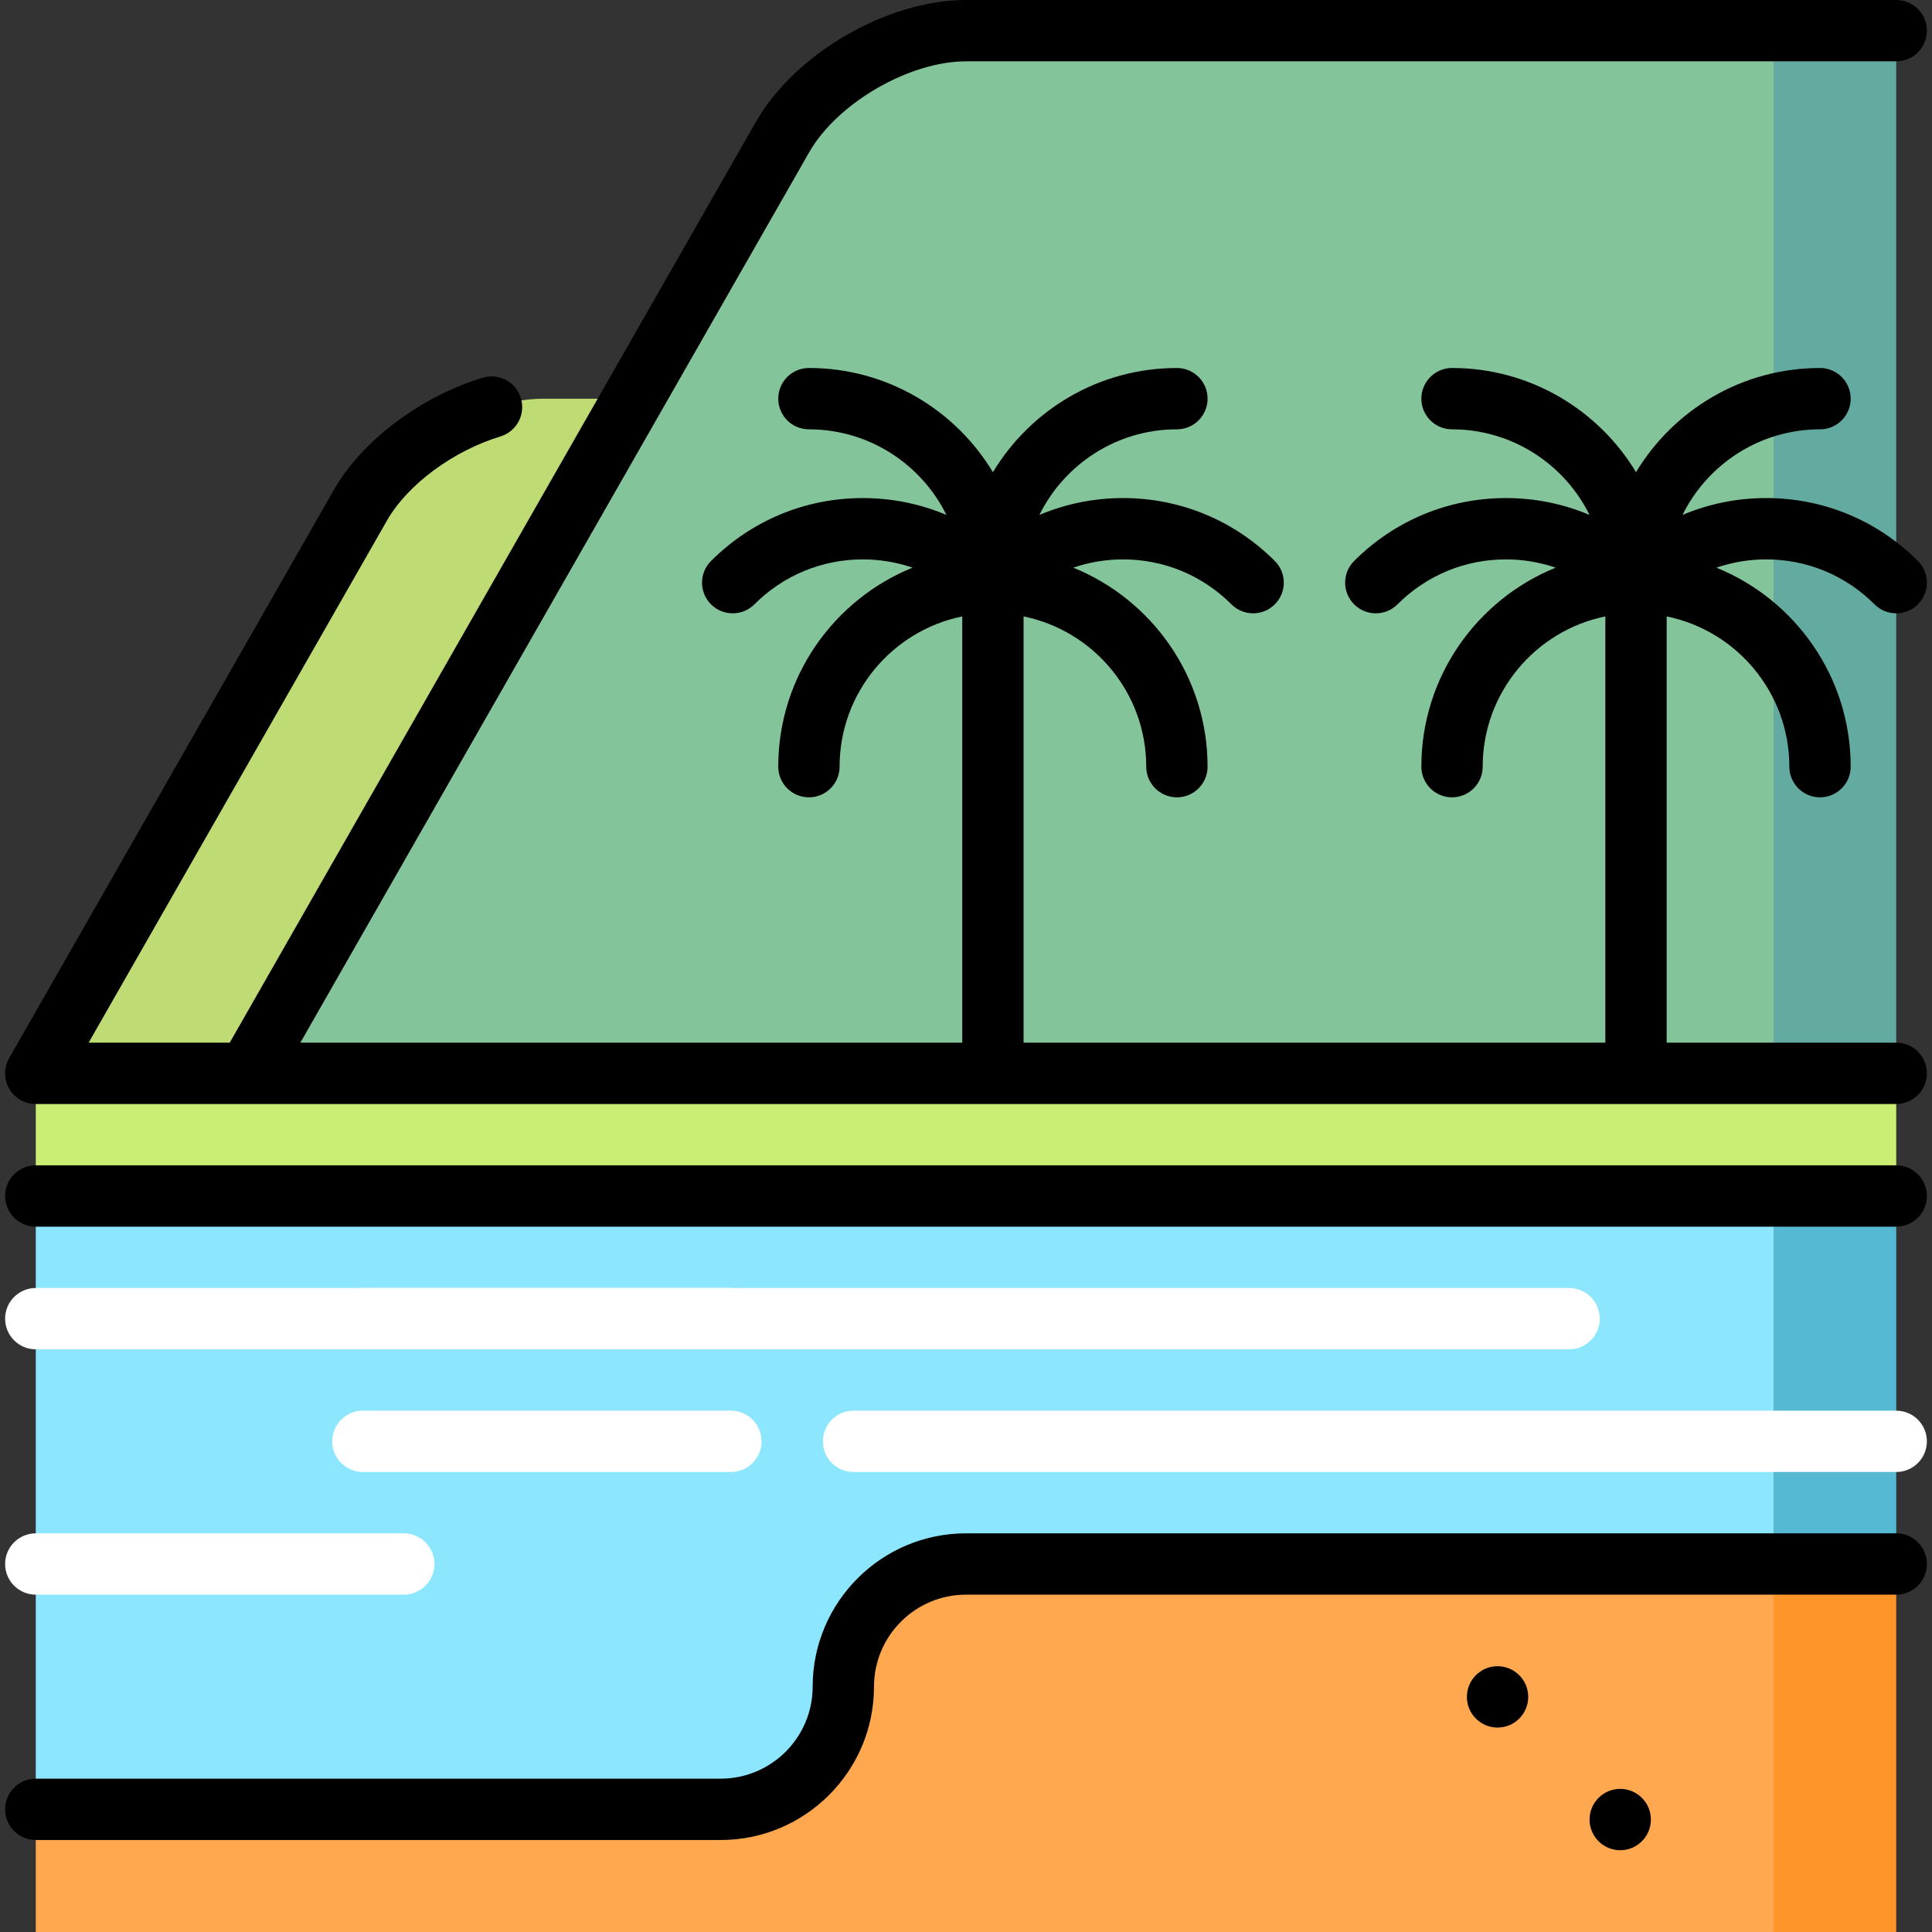
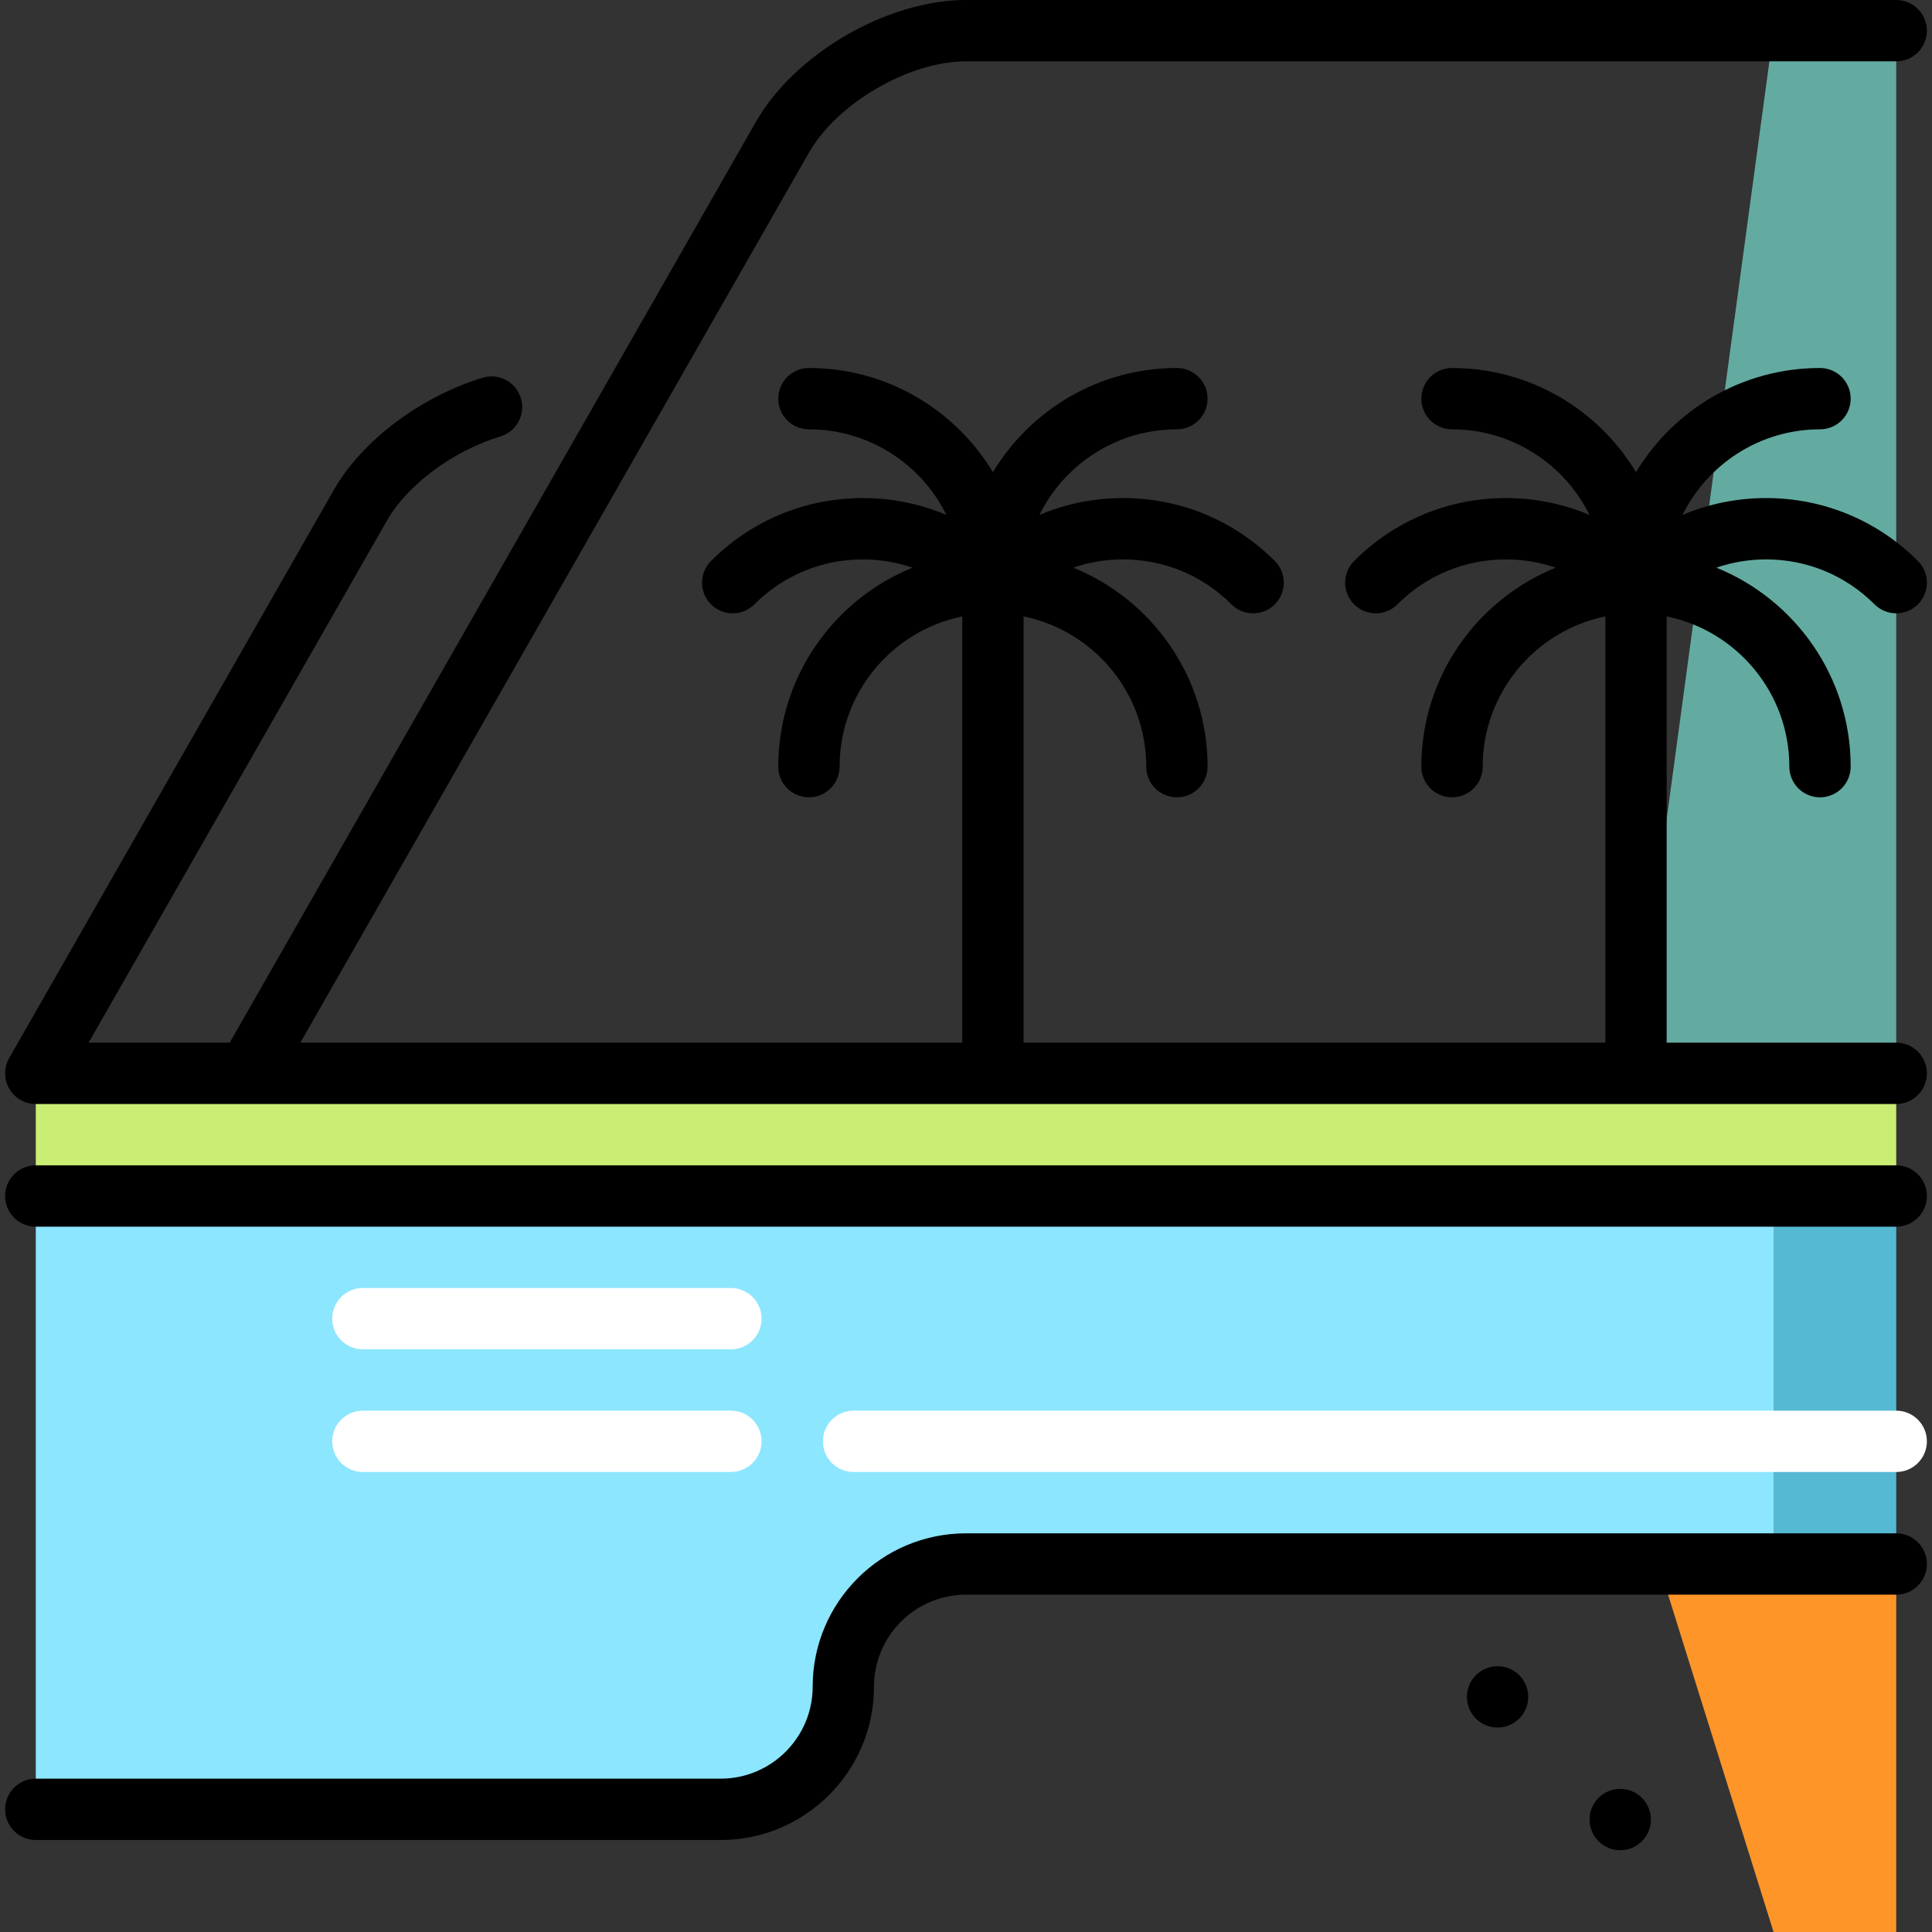
<svg xmlns="http://www.w3.org/2000/svg" height="800px" width="800px" version="1.1" id="Layer_1" viewBox="0 0 512 512" xml:space="preserve">
  <rect x="0" y="0" width="512" height="512" fill="#333333" stroke="none" />
-   <path style="fill:#BFDB74;" d="M167.763,105.662v222.127L9.482,284.444l86.038-150.566c8.864-15.517,30.753-28.217,48.632-28.217  H167.763z" />
  <polygon style="fill:#63ABA1;" points="502.519,8.127 502.519,284.444 426.667,327.788 470.011,8.127 " />
-   <path style="fill:#83C49A;" d="M470.011,8.127v319.661l-404.41-43.344l141.767-248.09C216.232,20.827,238.121,8.127,256,8.127  H470.011z" />
  <polygon style="fill:#FE9528;" points="502.519,414.476 502.519,512 470.011,512 426.667,373.397 " />
-   <polygon style="fill:#FFA850;" points="470.011,414.476 470.011,512 9.482,512 9.482,479.492 256,349.46 " />
  <path style="fill:#55B9D3;" d="M502.519,316.952v97.524c0,0-12.765,0-32.508,0l-32.508-65.016l32.508-32.508H502.519z" />
  <polygon style="fill:#CAED73;" points="502.519,316.952 256,371.132 9.482,316.952 9.482,284.444 502.519,284.444 " />
  <path style="fill:#8CE6FE;" d="M470.011,316.952v97.524c-63.77,0-200.303,0-214.011,0c-17.955,0-32.508,14.553-32.508,32.508  s-14.553,32.508-32.508,32.508s-181.503,0-181.503,0v-162.54H470.011z" />
  <g>
-     <path style="fill:#FFFFFF;" d="M415.831,357.587H9.482c-4.488,0-8.127-3.639-8.127-8.127s3.639-8.127,8.127-8.127h406.349   c4.488,0,8.127,3.639,8.127,8.127S420.319,357.587,415.831,357.587z" />
    <path style="fill:#FFFFFF;" d="M502.519,390.095H226.201c-4.488,0-8.127-3.639-8.127-8.127s3.639-8.127,8.127-8.127h276.317   c4.488,0,8.127,3.639,8.127,8.127S507.007,390.095,502.519,390.095z" />
    <path style="fill:#FFFFFF;" d="M193.693,390.095H96.17c-4.488,0-8.127-3.639-8.127-8.127s3.639-8.127,8.127-8.127h97.524   c4.488,0,8.127,3.639,8.127,8.127S198.182,390.095,193.693,390.095z" />
    <path style="fill:#FFFFFF;" d="M193.693,357.587H96.17c-4.488,0-8.127-3.639-8.127-8.127s3.639-8.127,8.127-8.127h97.524   c4.488,0,8.127,3.639,8.127,8.127S198.182,357.587,193.693,357.587z" />
-     <path style="fill:#FFFFFF;" d="M107.006,422.603H9.482c-4.488,0-8.127-3.639-8.127-8.127s3.639-8.127,8.127-8.127h97.524   c4.488,0,8.127,3.639,8.127,8.127S111.494,422.603,107.006,422.603z" />
  </g>
  <path d="M502.519,276.317h-60.833v-112.96c18.525,3.775,32.508,20.193,32.508,39.817c0,4.488,3.639,8.127,8.127,8.127  c4.488,0,8.127-3.639,8.127-8.127c0-23.84-14.748-44.29-35.594-52.738c4.19-1.435,8.629-2.191,13.184-2.191  c10.847,0,21.051,4.23,28.734,11.913c1.586,1.586,3.667,2.381,5.746,2.381s4.16-0.793,5.746-2.381c3.174-3.174,3.174-8.32,0-11.493  c-10.753-10.753-25.039-16.674-40.226-16.674c-7.739,0-15.241,1.544-22.163,4.474c6.64-13.428,20.479-22.688,36.446-22.688  c4.488,0,8.127-3.639,8.127-8.127s-3.639-8.127-8.127-8.127c-20.669,0-38.798,11.081-48.762,27.611  c-9.964-16.53-28.093-27.611-48.762-27.611c-4.488,0-8.127,3.639-8.127,8.127s3.639,8.127,8.127,8.127  c15.967,0,29.805,9.26,36.445,22.688c-6.922-2.93-14.424-4.474-22.163-4.474c-15.188,0-29.474,5.922-40.226,16.674  c-3.174,3.174-3.174,8.32,0,11.493c3.174,3.174,8.32,3.174,11.493,0c7.683-7.683,17.887-11.913,28.734-11.913  c4.555,0,8.995,0.755,13.184,2.191c-20.846,8.449-35.594,28.897-35.594,52.738c0,4.488,3.639,8.127,8.127,8.127  c4.488,0,8.127-3.639,8.127-8.127c0-19.624,13.983-36.042,32.508-39.817v112.96H271.258v-112.96  c18.525,3.775,32.508,20.193,32.508,39.817c0,4.488,3.639,8.127,8.127,8.127c4.488,0,8.127-3.639,8.127-8.127  c0-23.84-14.748-44.29-35.594-52.738c4.19-1.435,8.629-2.191,13.184-2.191c10.847,0,21.051,4.23,28.734,11.913  c1.586,1.586,3.667,2.381,5.746,2.381s4.16-0.793,5.746-2.381c3.174-3.174,3.174-8.32,0-11.493  c-10.753-10.753-25.039-16.674-40.226-16.674c-7.739,0-15.241,1.544-22.163,4.474c6.64-13.428,20.479-22.688,36.446-22.688  c4.488,0,8.127-3.639,8.127-8.127s-3.639-8.127-8.127-8.127c-20.669,0-38.798,11.081-48.762,27.611  c-9.964-16.53-28.093-27.611-48.762-27.611c-4.488,0-8.127,3.639-8.127,8.127s3.639,8.127,8.127,8.127  c15.967,0,29.805,9.26,36.445,22.688c-6.922-2.93-14.424-4.474-22.163-4.474c-15.188,0-29.474,5.922-40.226,16.674  c-3.174,3.174-3.174,8.32,0,11.493c3.174,3.174,8.32,3.174,11.493,0c7.683-7.683,17.887-11.913,28.734-11.913  c4.555,0,8.995,0.755,13.184,2.191c-20.846,8.449-35.594,28.897-35.594,52.738c0,4.488,3.639,8.127,8.127,8.127  c4.488,0,8.127-3.639,8.127-8.127c0-19.624,13.983-36.042,32.508-39.817v112.96H79.6L214.419,40.385  c7.475-13.08,26.517-24.131,41.581-24.131h246.518c4.488,0,8.127-3.639,8.127-8.127S507.007,0,502.519,0H256  c-20.873,0-45.337,14.196-55.693,32.319L60.88,276.317H23.486l79.087-138.404c5.421-9.487,17.499-18.431,30.054-22.256  c4.293-1.308,6.714-5.849,5.406-10.142s-5.849-6.715-10.142-5.406c-16.502,5.027-31.978,16.7-39.429,29.739L2.425,280.412  c-1.438,2.515-1.427,5.605,0.027,8.112c1.454,2.505,4.133,4.047,7.029,4.047h493.037c4.488,0,8.127-3.639,8.127-8.127  C510.646,279.956,507.007,276.317,502.519,276.317z" />
  <path d="M502.519,308.825H9.482c-4.488,0-8.127,3.639-8.127,8.127c0,4.488,3.639,8.127,8.127,8.127h493.037  c4.488,0,8.127-3.639,8.127-8.127C510.646,312.464,507.007,308.825,502.519,308.825z" />
  <path d="M502.519,406.349H256c-22.407,0-40.635,18.228-40.635,40.635c0,13.444-10.937,24.381-24.381,24.381H9.482  c-4.488,0-8.127,3.639-8.127,8.127s3.639,8.127,8.127,8.127h181.503c22.407,0,40.635-18.228,40.635-40.635  c0-13.444,10.937-24.381,24.381-24.381h246.518c4.488,0,8.127-3.639,8.127-8.127S507.007,406.349,502.519,406.349z" />
  <circle cx="396.868" cy="449.693" r="8.127" />
  <circle cx="429.376" cy="482.201" r="8.127" />
</svg>